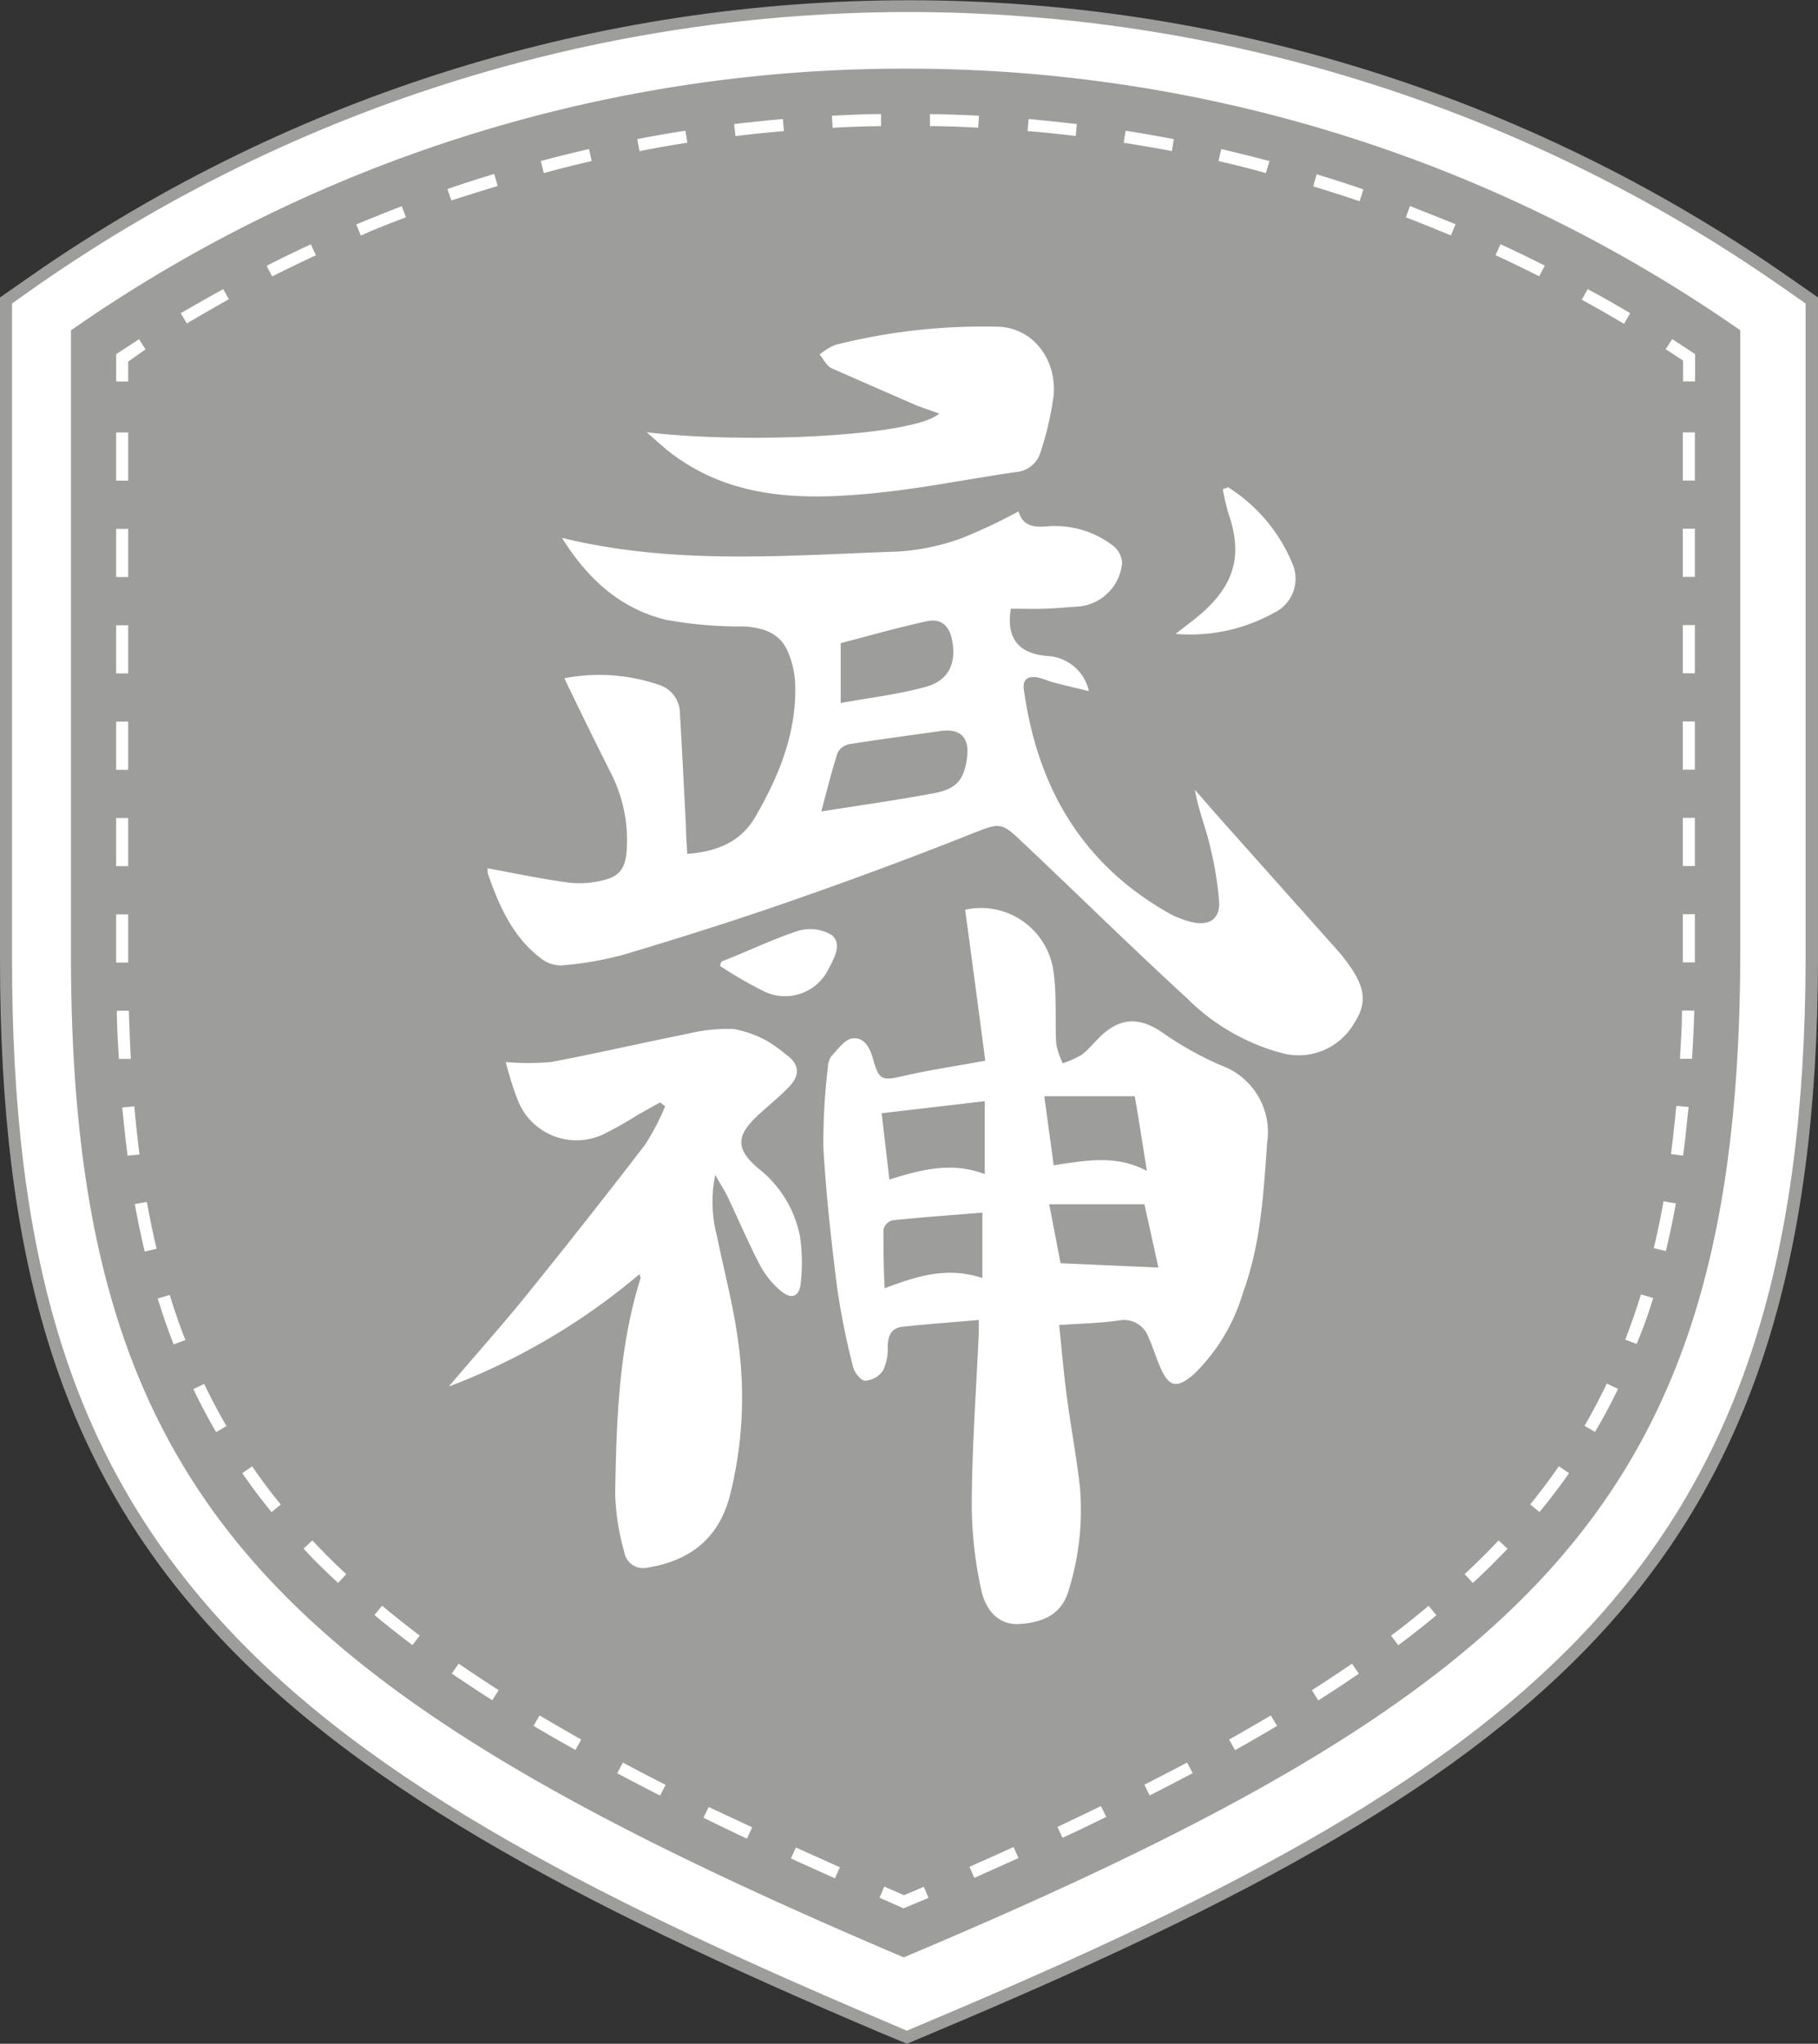
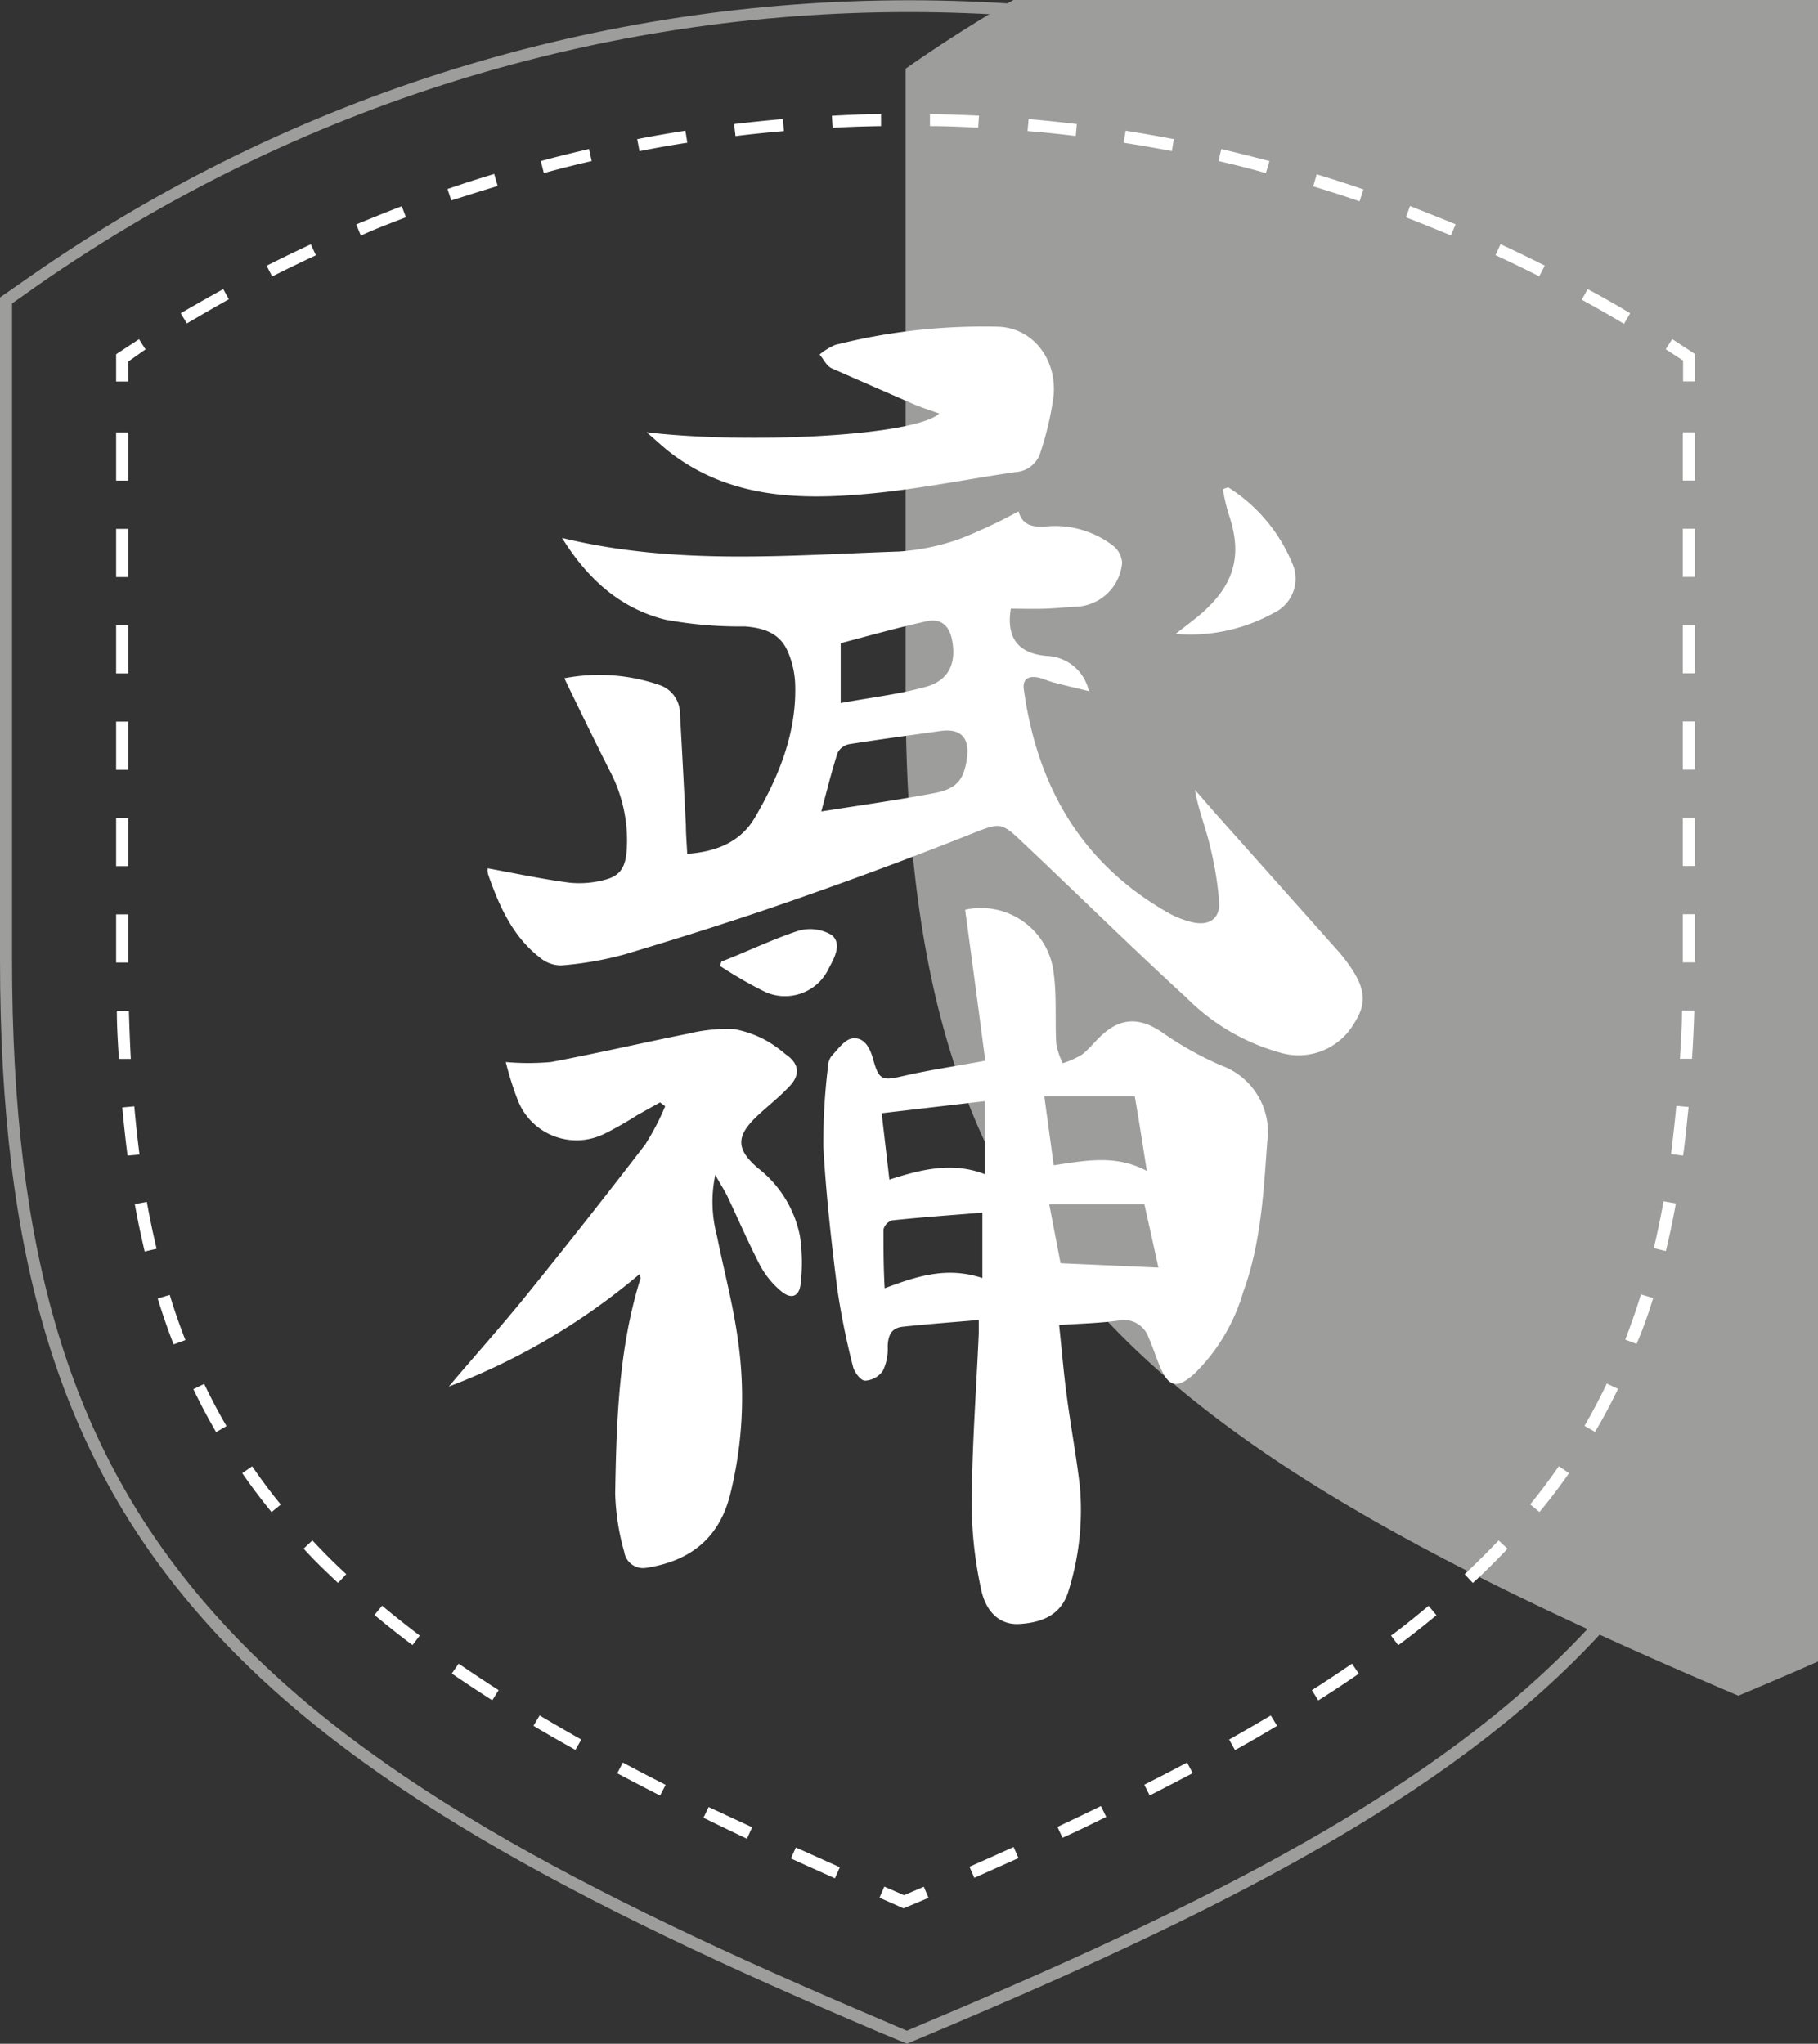
<svg xmlns="http://www.w3.org/2000/svg" viewBox="0 0 150.9 169.65">
  <rect x="0" y="0" width="150.9" height="169.65" fill="#333333" stroke="none" />
-   <path d="M73.07 168.17c-25-10.61-44.13-20.56-56.27-34.59C5.37 120.37.5 104.25.5 79.69V24.93l2.43-1.69c43.58-30.3 101.42-30.3 145 0l2.43 1.69v54.76c-.12 49.82-21.59 66.89-72.91 88.49l-2.21.93z" style="fill:#fff" />
  <path d="m75.28 169.65-2.4-1C47.82 158 28.62 148 16.42 133.9 4.91 120.6 0 104.39 0 79.69v-55l2.64-1.84c43.77-30.44 101.85-30.44 145.62 0l2.64 1.84v55c-.12 50.1-21.68 67.26-73.22 88.95zM1 25.19v54.5c0 24.43 4.84 40.45 16.18 53.56 12.07 14 31.15 23.87 56.09 34.46l2 .86 2-.85c51.1-21.51 72.48-38.5 72.6-88V25.19l-2.21-1.54c-43.43-30.2-101.05-30.2-144.48 0z" style="fill:#9d9d9c" />
-   <path d="M75.17 5.7C50.4 5.66 26.21 13.24 5.89 27.42v51.8c0 45 16.74 61 69.12 83.26 52.59-22.14 69.33-38.23 69.44-83.26v-51.8A120.72 120.72 0 0 0 75.17 5.7" style="fill:#9d9d9c" />
+   <path d="M75.17 5.7v51.8c0 45 16.74 61 69.12 83.26 52.59-22.14 69.33-38.23 69.44-83.26v-51.8A120.72 120.72 0 0 0 75.17 5.7" style="fill:#9d9d9c" />
  <path d="m75 158.41-2-.88.4-.92 1.64.71 1.64-.7.39.92zM69.71 155l-3.65-1.64-.41.91c1.19.55 2.41 1.09 3.65 1.65zm-7.28-3.32L58.82 150l-.43.89c1.18.58 2.38 1.16 3.61 1.74zm-7.18-3.52c-1.22-.62-2.4-1.23-3.55-1.85l-.47.89c1.16.61 2.34 1.23 3.56 1.85zm-7-3.76c-1.19-.67-2.34-1.34-3.46-2l-.51.86c1.12.67 2.28 1.33 3.48 2zm-6.86-4.1c-1.14-.73-2.26-1.48-3.32-2.2l-.57.82c1.07.73 2.2 1.48 3.36 2.22zm-6.55-4.53c-1.08-.82-2.13-1.65-3.12-2.48l-.64.77c1 .83 2.06 1.68 3.16 2.5zm-6.1-5.1c-1-.92-1.93-1.86-2.81-2.8l-.73.68c.9 1 1.86 1.91 2.86 2.85zm-5.43-5.78c-.84-1-1.64-2.1-2.38-3.17l-.82.57c.75 1.09 1.57 2.18 2.43 3.23zm-4.51-6.51c-.66-1.13-1.28-2.31-1.85-3.5l-.9.43c.58 1.22 1.22 2.42 1.89 3.57zm-3.41-7.14c-.47-1.2-.91-2.46-1.3-3.75l-1 .3c.4 1.3.85 2.59 1.32 3.81zM13 103.66c-.3-1.25-.57-2.56-.81-3.89l-1 .18c.24 1.35.52 2.67.82 3.94zm-1.42-7.82c-.16-1.28-.31-2.61-.43-4l-1 .09c.13 1.36.27 2.71.44 4zm-.72-7.94c-.07-1.3-.12-2.63-.16-4h-1c0 1.36.09 2.7.17 4zm-.22-8v-4h-1v4zm0-12h-1v4h1zm0-8h-1v4h1zm0-8h-1v4h1zm0-8h-1v4h1zm0-8h-1v4h1zm0-5.88L12.08 29l-.54-.84-1.68 1.1-.22.15v2.26h1zM19 24.84l-.47-.84c-1.18.65-2.37 1.33-3.53 2l.51.85c1.15-.68 2.33-1.36 3.49-2.01M135.31 26c-1.16-.69-2.35-1.38-3.53-2l-.49.88c1.18.64 2.36 1.32 3.51 2zM26.22 21.19l-.42-.91c-1.23.57-2.46 1.17-3.67 1.78l.46.89c1.19-.6 2.41-1.19 3.63-1.76m102 .86c-1.22-.62-2.45-1.21-3.67-1.78l-.42.91c1.21.56 2.43 1.15 3.63 1.76zm-94.52-4-.35-.93c-1.27.48-2.54 1-3.78 1.51l.38.93c1.2-.56 2.46-1.03 3.71-1.51zm87.12.57c-1.24-.52-2.51-1-3.78-1.52l-.35.94c1.25.48 2.51 1 3.74 1.5zm-79.51-3.18-.29-1c-1.29.39-2.6.81-3.88 1.25l.32.95c1.27-.4 2.54-.81 3.85-1.2m71.86.28c-1.28-.44-2.59-.86-3.88-1.25l-.29 1c1.28.39 2.57.8 3.85 1.24zm-64.06-2.35-.22-1c-1.32.31-2.65.63-4 1l.25 1c1.34-.37 2.66-.7 3.97-1m56.26 0c-1.3-.34-2.63-.67-4-1l-.23 1c1.32.3 2.64.63 3.93 1zm-48.32-1.52-.16-1c-1.34.21-2.69.44-4 .7l.19 1c1.3-.26 2.63-.5 3.97-.7m40.38-.3c-1.32-.25-2.67-.49-4-.7l-.16 1c1.33.21 2.67.44 4 .69zm-32.36-.67-.09-1c-1.35.12-2.71.26-4.05.42l.12 1c1.33-.17 2.68-.3 4.02-.42m24.31-.58c-1.33-.16-2.7-.3-4-.42l-.09 1c1.35.11 2.7.25 4 .41zm-16.25.17v-1c-1.35 0-2.72.07-4.08.14l.06 1c1.33-.08 2.68-.12 4.02-.14m8.13-.87c-1.35-.06-2.72-.11-4.07-.13v1c1.34 0 2.7.06 4 .13zm59.44 19.8-.22-.15-1.68-1.1-.54.84 1.44.94v1.73h1zM84.54 154.24l-.41-.92c-1.2.55-2.42 1.09-3.66 1.64l.4.92zm7.28-3.42-.44-.9c-1.18.58-2.38 1.15-3.61 1.73l.42.9c1.24-.55 2.45-1.15 3.63-1.73m7.18-3.63-.47-.88c-1.15.61-2.33 1.22-3.55 1.84l.45.89c1.21-.62 2.4-1.24 3.57-1.85m7-3.93-.52-.86c-1.12.66-2.27 1.33-3.46 2l.49.88c1.22-.68 2.38-1.35 3.49-2.02m6.78-4.34-.56-.82c-1.07.73-2.19 1.48-3.33 2.2l.53.85c1.18-.74 2.31-1.49 3.38-2.23zm6.44-4.85-.64-.77c-1 .82-2 1.66-3.12 2.47l.6.8a72 72 0 0 0 3.18-2.5zm5.9-5.52-.73-.68c-.89.94-1.84 1.88-2.82 2.8l.68.73c1.02-.93 1.98-1.89 2.89-2.85zm5.1-6.27-.83-.57c-.74 1.07-1.54 2.14-2.38 3.17l.77.63c.88-1.05 1.7-2.14 2.46-3.23zm4.06-7-.91-.43a51 51 0 0 1-1.85 3.51l.87.5c.69-1.15 1.33-2.36 1.91-3.57h-.02Zm2.92-7.54-1-.29c-.39 1.28-.83 2.54-1.3 3.75l.94.36c.53-1.22.98-2.5 1.38-3.81h-.02Zm1.88-7.85-1-.17c-.24 1.32-.51 2.64-.81 3.89l1 .24c.31-1.27.59-2.6.83-3.95h-.02Zm1.06-8-1-.09c-.13 1.37-.28 2.7-.44 4l1 .13c.19-1.29.3-2.64.46-4.02zm.47-8h-1c0 1.36-.1 2.69-.17 4h1c.09-1.31.15-2.65.19-4.02zm.07-8h-1v4h1zm0-8h-1v4h1zm0-8h-1v4h1zm0-8h-1v4h1zm0-8h-1v4h1zm0-8h-1v4h1zM40.49 72.08c2.28.42 4.5.89 6.75 1.19.97.1 1.95.03 2.89-.22 1.38-.33 1.79-1.08 1.89-2.5.15-2.27-.34-4.54-1.4-6.55-1.26-2.5-2.48-5-3.78-7.7 2.66-.51 5.4-.31 7.95.58 1 .36 1.66 1.32 1.65 2.38.18 3.07.33 6.14.49 9.21 0 .77.07 1.53.11 2.41 2.46-.18 4.43-1 5.61-3 2-3.42 3.5-7.07 3.35-11.14-.04-.95-.26-1.88-.65-2.74-.66-1.46-2-1.89-3.54-2-2.2.03-4.4-.16-6.57-.56-3.73-.92-6.45-3.35-8.59-6.79 9.42 2.3 18.74 1.44 28 1.13 1.75-.12 3.48-.49 5.13-1.09 1.63-.65 3.22-1.4 4.76-2.24.37 1.28 1.34 1.34 2.55 1.23 1.9-.12 3.79.46 5.3 1.62.43.34.7.84.75 1.39a3.996 3.996 0 0 1-3.5 3.65c-1 .06-2 .16-2.94.19s-1.88 0-2.8 0c-.39 2.44.62 3.72 3 3.92 1.69.07 3.12 1.27 3.48 2.92-1.06-.26-2-.47-2.93-.72-.47-.12-.92-.35-1.39-.43-.76-.11-1.19.2-1.08 1 1.11 8.07 4.79 14.47 12 18.56.64.36 1.34.63 2.06.79 1.37.29 2.25-.35 2.15-1.74-.13-1.63-.41-3.24-.81-4.82-.36-1.46-.93-2.87-1.2-4.45l1.68 1.93L111 78.87c.19.21.38.43.55.66 1.8 2.31 2 3.66.82 5.46a5.33 5.33 0 0 1-6.07 2.4 17.6 17.6 0 0 1-7.78-4.53c-4.73-4.34-9.31-8.86-13.95-13.23-1.43-1.36-1.74-1.27-3.59-.55-5 2-10.08 3.88-15.18 5.66-4.6 1.61-9.24 3.07-13.91 4.47-1.73.48-3.51.79-5.3.93-.64 0-1.26-.22-1.75-.63-2.27-1.75-3.39-4.26-4.31-6.88q-.075-.24-.06-.48c0-.07.06-.15.02-.07m27.68-4.72c3.22-.51 6.28-.94 9.32-1.51 1.94-.36 2.54-1.13 2.78-3 .21-1.63-.57-2.4-2.19-2.17-2.55.36-5.09.7-7.63 1.1-.39.09-.73.34-.92.7-.47 1.43-.84 2.94-1.36 4.88m1.61-9c2.48-.46 4.85-.72 7.11-1.36 1.89-.53 2.51-2 2.13-3.89-.23-1.18-.93-1.8-2.1-1.54-2.42.53-4.81 1.21-7.14 1.82zm10.33 17.16c3.27-.73 6.51 1.34 7.24 4.61.04.17.07.33.09.5.29 2 .12 4 .23 6 .1.57.29 1.11.54 1.63.56-.18 1.1-.42 1.6-.72.64-.5 1.14-1.18 1.76-1.72 1.58-1.39 3.14-1.32 4.88-.13a27.7 27.7 0 0 0 4.93 2.76c2.62.96 4.2 3.61 3.8 6.37-.3 4.2-.52 8.43-2 12.46-.75 2.57-2.15 4.9-4.06 6.77-1.42 1.25-2.1 1.12-2.83-.59-.34-.79-.59-1.62-.94-2.4a2.17 2.17 0 0 0-2.53-1.44c-1.57.22-3.17.25-4.91.37.22 2.05.38 4 .64 5.93.33 2.52.8 5 1.09 7.54.24 2.87-.07 5.75-.92 8.5-.55 2-2.07 2.73-4.13 2.85-1.55.09-2.76-.94-3.16-2.91-.49-2.24-.75-4.52-.77-6.81 0-4.8.37-9.59.58-14.39v-1.13c-2.17.19-4.24.34-6.29.56-1 .1-1.24.76-1.27 1.66.04.69-.1 1.38-.4 2-.34.49-.89.79-1.48.82-.36 0-.89-.7-1-1.17-.55-2.14-.99-4.31-1.31-6.5-.49-3.9-.93-7.81-1.15-11.74-.01-2.21.11-4.42.38-6.61 0-.33.1-.65.29-.92.53-.56 1.1-1.39 1.74-1.47 1-.13 1.47.81 1.72 1.72.49 1.76.74 1.81 2.54 1.39 2.18-.5 4.4-.82 6.77-1.26-.54-4.14-1.1-8.3-1.67-12.53m-6.93 16.89c.22 1.9.43 3.66.64 5.51 2.68-.86 5.25-1.49 7.92-.45v-6.06zM86.68 91c.27 2 .52 3.79.78 5.73 2.68-.4 5.18-.9 7.73.47-.35-2.25-.66-4.22-1-6.2zm9.47 14.22c-.39-1.79-.78-3.55-1.16-5.25h-7.9l.94 4.89zm-14.61.86v-5.42c-2.44.2-5 .38-7.48.64-.36.11-.64.4-.73.76 0 1.56 0 3.12.1 4.88 2.75-1.04 5.21-1.81 8.11-.85ZM55.21 91.83c-.45 1.1-1.01 2.16-1.65 3.17a635 635 0 0 1-9.9 12.56c-2.07 2.56-4.27 5-6.41 7.54a54.4 54.4 0 0 0 15.84-9.34c0 .18.1.27.08.34-1.83 5.83-2 11.87-2.11 17.89.05 1.63.3 3.25.75 4.82.13.87.93 1.47 1.8 1.34.04 0 .09-.01.13-.02 3.53-.57 5.92-2.41 6.85-6 1.08-4.29 1.29-8.75.63-13.13-.4-2.83-1.15-5.61-1.71-8.41-.44-1.65-.49-3.39-.14-5.06.45.8.75 1.26 1 1.76.91 1.92 1.75 3.88 2.73 5.77.43.79 1 1.5 1.69 2.08.86.76 1.56.52 1.67-.6.15-1.3.13-2.62-.06-3.92a9.44 9.44 0 0 0-3.47-5.64c-1.87-1.6-1.84-2.68-.06-4.36.9-.84 1.88-1.6 2.71-2.5s.78-1.84-.39-2.62c-.43-.37-.89-.7-1.37-1-.9-.53-1.88-.89-2.91-1.08-1.27-.05-2.54.08-3.77.38-3.81.76-7.59 1.64-11.41 2.36q-1.875.165-3.75 0c.27 1.08.6 2.14 1 3.17a5.227 5.227 0 0 0 6.77 2.97c.12-.05.25-.1.37-.16.95-.47 1.88-1 2.77-1.57l1.9-1.06zm0-54.6C60.15 41.28 66 41.54 71.91 41c4.15-.36 8.25-1.21 12.38-1.81a2.31 2.31 0 0 0 2.08-1.66c.5-1.51.86-3.07 1.08-4.65.29-3.09-1.75-5.67-4.6-5.76-4.55-.11-9.1.39-13.52 1.51-.47.2-.91.47-1.3.8.33.39.58.95 1 1.14 2.26 1 4.56 2 6.85 3 .64.27 1.31.48 2.08.76-2.1 1.89-16.06 2.54-24.29 1.55.52.44 1.02.91 1.55 1.35zm46.29 3.38c.11.67.27 1.34.46 2 1.18 3.38.56 5.82-2.15 8.24-.66.58-1.37 1.09-2.23 1.77 2.82.24 5.65-.36 8.13-1.73a3.146 3.146 0 0 0 1.65-3.89c-1.06-2.7-2.96-5-5.42-6.55zM59.76 80.18q1.725 1.14 3.57 2.07c1.96 1.01 4.38.24 5.39-1.72a.4.4 0 0 0 .05-.11c.5-.91 1.13-2.08.27-2.8a3.5 3.5 0 0 0-2.83-.34C64.05 78 62 79 59.88 79.82z" style="fill:#fff" />
</svg>